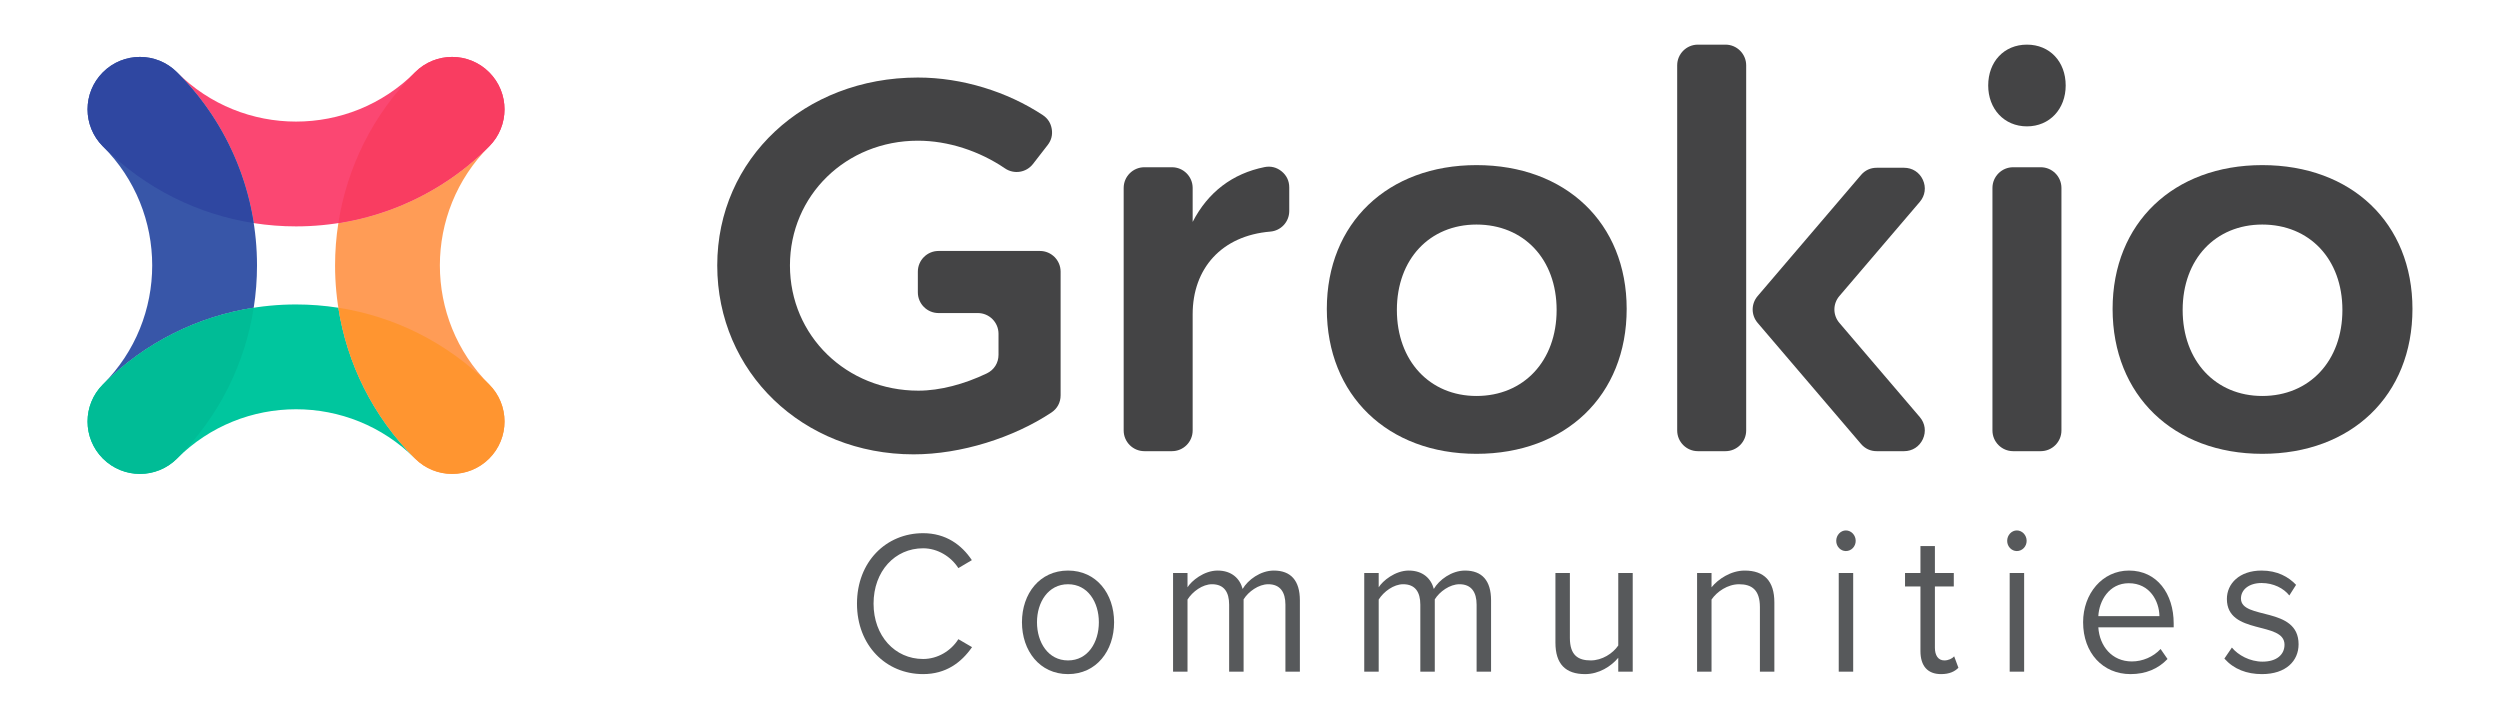
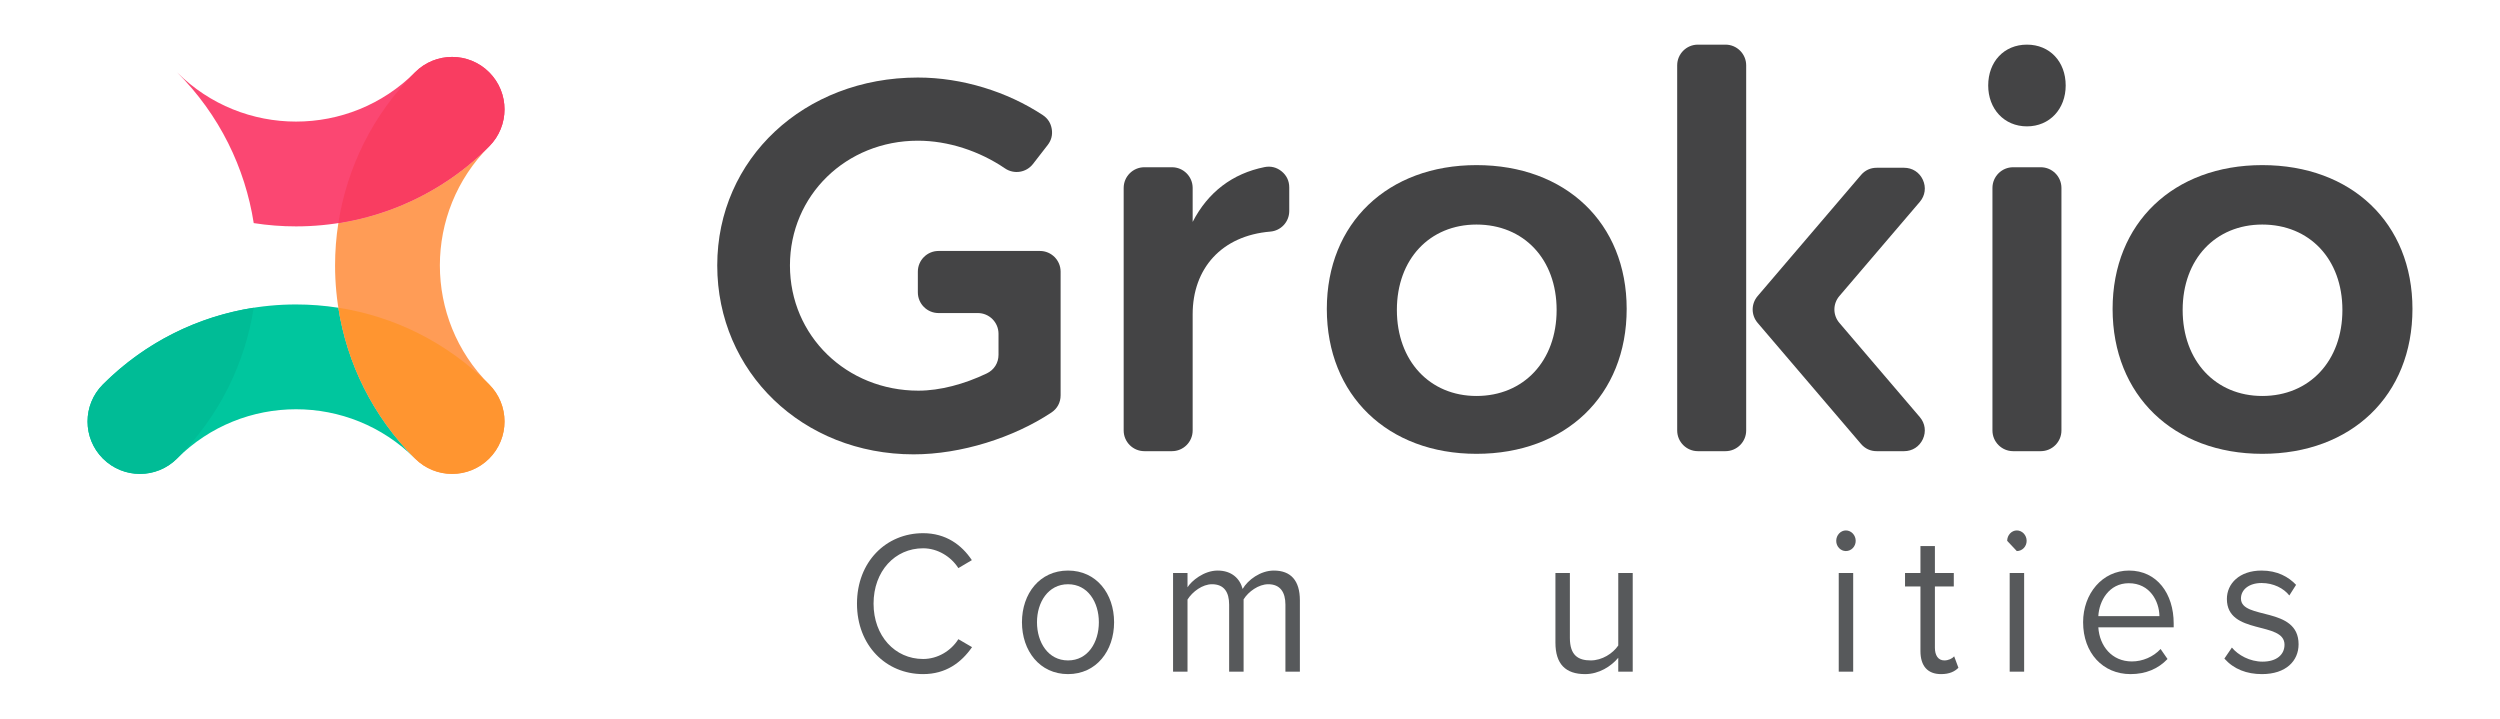
<svg xmlns="http://www.w3.org/2000/svg" version="1.1" id="Слой_1" x="0px" y="0px" viewBox="0 0 800 230" enable-background="new 0 0 800 230" xml:space="preserve">
  <g>
    <g>
      <g>
        <g>
          <path fill-rule="evenodd" clip-rule="evenodd" fill="#444445" d="M315.765,119.495c-7.181,3.436-14.961,5.518-21.882,5.518      c-22.927,0-41.1-17.492-41.1-40.079c0-22.417,18.001-39.91,40.928-39.91c9.672,0,19.672,3.277,27.893,8.866      c2.896,1.969,6.806,1.349,8.95-1.416l4.71-6.075c1.172-1.51,1.612-3.248,1.299-5.135c-0.312-1.885-1.287-3.391-2.883-4.442      c-11.299-7.456-25.749-12.009-39.968-12.009c-36.343,0-64.194,25.983-64.194,60.12c0,34.135,27.34,60.459,62.836,60.459      c15.191,0,31.972-5.345,44.078-13.368c1.908-1.263,2.964-3.23,2.964-5.517v-26.332V86.924c0-3.644-2.973-6.617-6.617-6.617      h-32.451c-3.643,0-6.616,2.973-6.616,6.617v6.637c0,3.644,2.973,6.616,6.616,6.616h12.58c3.646,0,6.618,2.973,6.618,6.617v6.733      C319.526,116.135,318.118,118.37,315.765,119.495z" />
          <path fill-rule="evenodd" clip-rule="evenodd" fill="#444445" d="M381.651,71.008V60.135c0-3.645-2.971-6.618-6.616-6.618      h-8.844c-3.644,0-6.616,2.972-6.616,6.618v77.623c0,3.645,2.972,6.616,6.616,6.616h8.844c3.646,0,6.616-2.972,6.616-6.616v-37.2      c0-14.657,9.276-25.148,24.84-26.444c3.44-0.285,6.069-3.142,6.069-6.594v-7.558c0-2.054-0.838-3.821-2.425-5.121      c-1.589-1.301-3.487-1.774-5.498-1.368C394.428,55.528,386.56,61.462,381.651,71.008z" />
          <path fill-rule="evenodd" clip-rule="evenodd" fill="#444445" d="M472.474,52.836c-28.361,0-47.891,18.511-47.891,46.025      c0,27.681,19.53,46.363,47.891,46.363c28.531,0,48.063-18.682,48.063-46.363C520.537,71.347,501.004,52.836,472.474,52.836      L472.474,52.836z M472.474,71.856c15.115,0,25.646,11.041,25.646,27.343c0,16.304-10.531,27.513-25.646,27.513      c-14.945,0-25.473-11.209-25.473-27.513C447,82.897,457.529,71.856,472.474,71.856z" />
          <path fill-rule="evenodd" clip-rule="evenodd" fill="#444445" d="M558.781,53.685l-0.002-32.784      c0-3.645-2.972-6.617-6.617-6.617h-8.845c-3.645,0-6.617,2.972-6.617,6.617l0.003,116.856c0,3.645,2.972,6.617,6.617,6.617      h8.842c3.644,0,6.617-2.972,6.617-6.617V53.685H558.781z" />
          <path fill-rule="evenodd" clip-rule="evenodd" fill="#444445" d="M600.551,53.685h8.754c2.642,0,4.903,1.448,6.008,3.847      c1.107,2.4,0.739,5.058-0.977,7.068l-25.731,30.132c-2.129,2.495-2.129,6.1,0,8.595l25.731,30.133      c1.716,2.009,2.083,4.667,0.977,7.067c-1.106,2.399-3.367,3.847-6.008,3.847h-8.754c-2.004,0-3.729-0.795-5.032-2.32      l-33.069-38.727c-2.13-2.495-2.13-6.1,0-8.595l33.069-38.727C596.821,54.48,598.546,53.685,600.551,53.685z" />
          <path fill-rule="evenodd" clip-rule="evenodd" fill="#444445" d="M653.042,53.517h-8.841c-3.644,0-6.617,2.972-6.617,6.618      v77.623c0,3.645,2.973,6.616,6.617,6.616h8.841c3.646,0,6.619-2.972,6.619-6.616V60.135      C659.661,56.489,656.688,53.517,653.042,53.517z" />
          <path fill-rule="evenodd" clip-rule="evenodd" fill="#444445" d="M648.623,14.284c-7.304,0-12.398,5.435-12.398,13.076      c0,7.473,5.094,13.078,12.398,13.078c7.301,0,12.397-5.605,12.397-13.078C661.02,19.719,655.924,14.284,648.623,14.284z" />
          <path fill-rule="evenodd" clip-rule="evenodd" fill="#444445" d="M723.924,52.836c-28.361,0-47.892,18.511-47.892,46.025      c0,27.681,19.53,46.363,47.892,46.363c28.531,0,48.063-18.682,48.063-46.363C771.986,71.347,752.454,52.836,723.924,52.836      L723.924,52.836z M723.924,71.856c15.114,0,25.645,11.041,25.645,27.343c0,16.304-10.531,27.513-25.645,27.513      c-14.945,0-25.474-11.209-25.474-27.513C698.45,82.897,708.979,71.856,723.924,71.856z" />
        </g>
        <g>
          <g>
            <path fill-rule="evenodd" clip-rule="evenodd" fill="#F8DF16" d="M156.536,146.74L156.536,146.74L156.536,146.74z" />
          </g>
          <g>
            <path fill-rule="evenodd" clip-rule="evenodd" fill="#FF9C56" d="M156.536,46.847c-10.518,10.518-15.778,24.305-15.778,38.088       c0,13.783,5.259,27.569,15.778,38.088c6.549,6.549,6.549,17.168,0,23.717c-6.549,6.549-17.168,6.549-23.717,0       c-17.066-17.066-25.599-39.435-25.598-61.805c-0.001-4.527,0.349-9.055,1.049-13.539       C125.939,68.642,142.925,60.458,156.536,46.847z" />
            <path fill-rule="evenodd" clip-rule="evenodd" fill="#00C69E" d="M56.643,146.74c-6.549,6.549-17.168,6.549-23.717,0       c-6.549-6.549-6.548-17.168,0.001-23.716c17.065-17.065,39.436-25.599,61.805-25.598c4.527,0,9.055,0.35,13.538,1.048       c2.756,17.669,10.938,34.656,24.549,48.266c-10.519-10.519-24.304-15.778-38.088-15.778       C80.948,130.962,67.162,136.221,56.643,146.74L56.643,146.74z M156.536,146.74L156.536,146.74L156.536,146.74z" />
            <path fill-rule="evenodd" clip-rule="evenodd" fill="#FB4772" d="M132.82,23.13c6.549-6.549,17.168-6.549,23.717,0       c6.549,6.549,6.548,17.168-0.001,23.716C139.471,63.911,117.1,72.445,94.731,72.444c-4.527,0-9.055-0.349-13.538-1.048       C78.438,53.727,70.255,36.741,56.644,23.13c10.519,10.519,24.304,15.778,38.088,15.778       C108.515,38.907,122.301,33.649,132.82,23.13L132.82,23.13z M32.927,23.13L32.927,23.13L32.927,23.13z" />
-             <path fill-rule="evenodd" clip-rule="evenodd" fill="#3856A8" d="M32.926,123.023c10.519-10.519,15.779-24.305,15.779-38.087       c0-13.784-5.26-27.57-15.779-38.089c-6.549-6.549-6.549-17.168,0-23.717c6.549-6.549,17.168-6.549,23.717,0       c17.066,17.066,25.599,39.437,25.599,61.806c0,4.528-0.35,9.054-1.049,13.537C63.524,101.228,46.538,109.412,32.926,123.023       L32.926,123.023z" />
            <path fill-rule="evenodd" clip-rule="evenodd" fill="#F93D61" d="M132.819,23.13c6.55-6.55,17.168-6.549,23.716-0.001       c6.549,6.549,6.55,17.168,0,23.717c-13.611,13.611-30.597,21.795-48.266,24.55C111.025,53.728,119.208,36.741,132.819,23.13z" />
-             <path fill-rule="evenodd" clip-rule="evenodd" fill="#2F47A1" d="M32.926,46.846c-6.549-6.549-6.549-17.168,0-23.717       c6.549-6.549,17.168-6.549,23.717,0c13.611,13.611,21.795,30.598,24.55,48.266C63.524,68.641,46.537,60.458,32.926,46.846z" />
            <path fill-rule="evenodd" clip-rule="evenodd" fill="none" d="M132.819,146.74c6.549,6.549,17.168,6.549,23.717,0       c6.549-6.549,6.549-17.168,0-23.717c-13.612-13.612-30.597-21.796-48.266-24.551       C111.025,116.142,119.208,133.129,132.819,146.74z" />
            <path fill-rule="evenodd" clip-rule="evenodd" fill="#00BC96" d="M32.926,123.023c-6.549,6.549-6.549,17.168,0,23.717       s17.168,6.549,23.717,0c13.612-13.612,21.795-30.598,24.55-48.267C63.524,101.229,46.538,109.412,32.926,123.023z" />
          </g>
        </g>
      </g>
      <g>
        <path fill="#57595B" d="M274.235,193.167c0-13.398,9.313-22.549,21.155-22.549c7.277,0,12.335,3.726,15.604,8.628l-4.318,2.548     c-2.343-3.66-6.6-6.341-11.286-6.341c-9.005,0-15.851,7.32-15.851,17.713c0,10.327,6.846,17.711,15.851,17.711     c4.686,0,8.943-2.614,11.286-6.338l4.379,2.548c-3.454,4.966-8.388,8.628-15.665,8.628     C283.548,215.716,274.235,206.565,274.235,193.167z" />
        <path fill="#57595B" d="M327.027,199.114c0-9.151,5.674-16.535,14.741-16.535c9.065,0,14.74,7.384,14.74,16.535     c0,9.149-5.674,16.601-14.74,16.601C332.701,215.716,327.027,208.263,327.027,199.114z M351.635,199.114     c0-6.404-3.516-12.158-9.868-12.158c-6.353,0-9.931,5.754-9.931,12.158c0,6.471,3.578,12.222,9.931,12.222     C348.119,211.337,351.635,205.585,351.635,199.114z" />
        <path fill="#57595B" d="M411.335,214.93v-21.437c0-3.987-1.666-6.537-5.49-6.537c-3.083,0-6.352,2.354-7.894,4.838v23.136h-4.626     v-21.437c0-3.987-1.603-6.537-5.489-6.537c-3.022,0-6.229,2.354-7.833,4.902v23.072h-4.625v-31.568h4.625v4.576     c1.235-2.028,5.243-5.359,9.623-5.359c4.563,0,7.153,2.614,8.017,5.882c1.666-2.877,5.674-5.882,9.991-5.882     c5.427,0,8.326,3.201,8.326,9.542v22.809H411.335z" />
-         <path fill="#57595B" d="M472.514,214.93v-21.437c0-3.987-1.666-6.537-5.49-6.537c-3.083,0-6.352,2.354-7.894,4.838v23.136h-4.626     v-21.437c0-3.987-1.603-6.537-5.489-6.537c-3.022,0-6.229,2.354-7.833,4.902v23.072h-4.625v-31.568h4.625v4.576     c1.235-2.028,5.243-5.359,9.623-5.359c4.563,0,7.153,2.614,8.017,5.882c1.666-2.877,5.674-5.882,9.991-5.882     c5.427,0,8.326,3.201,8.326,9.542v22.809H472.514z" />
        <path fill="#57595B" d="M517.842,214.93v-4.443c-2.282,2.744-6.168,5.229-10.608,5.229c-6.229,0-9.497-3.203-9.497-10.067     v-22.287h4.625v20.784c0,5.555,2.652,7.19,6.662,7.19c3.638,0,7.092-2.224,8.819-4.772v-23.202h4.626v31.568H517.842z" />
-         <path fill="#57595B" d="M563.171,214.93v-20.654c0-5.555-2.652-7.32-6.661-7.32c-3.638,0-7.092,2.354-8.82,4.902v23.072h-4.625     v-31.568h4.625v4.576c2.098-2.614,6.169-5.359,10.609-5.359c6.229,0,9.497,3.331,9.497,10.195v22.156H563.171z" />
        <path fill="#57595B" d="M587.592,173.072c0-1.831,1.419-3.334,3.084-3.334c1.727,0,3.146,1.502,3.146,3.334     c0,1.829-1.419,3.267-3.146,3.267C589.011,176.339,587.592,174.901,587.592,173.072z M588.395,214.93v-31.568h4.625v31.568     H588.395z" />
        <path fill="#57595B" d="M614.543,208.329v-20.654h-4.934v-4.313h4.934v-8.626h4.626v8.626h6.045v4.313h-6.045v19.608     c0,2.352,0.987,4.053,3.023,4.053c1.295,0,2.528-0.589,3.145-1.308l1.357,3.66c-1.172,1.176-2.838,2.028-5.551,2.028     C616.764,215.716,614.543,213.035,614.543,208.329z" />
-         <path fill="#57595B" d="M642.296,173.072c0-1.831,1.418-3.334,3.083-3.334c1.727,0,3.146,1.502,3.146,3.334     c0,1.829-1.419,3.267-3.146,3.267C643.714,176.339,642.296,174.901,642.296,173.072z M643.098,214.93v-31.568h4.626v31.568     H643.098z" />
+         <path fill="#57595B" d="M642.296,173.072c0-1.831,1.418-3.334,3.083-3.334c1.727,0,3.146,1.502,3.146,3.334     c0,1.829-1.419,3.267-3.146,3.267z M643.098,214.93v-31.568h4.626v31.568     H643.098z" />
        <path fill="#57595B" d="M666.594,199.114c0-9.151,6.168-16.535,14.678-16.535c9.005,0,14.309,7.45,14.309,16.925v1.242h-24.115     c0.371,5.948,4.318,10.916,10.732,10.916c3.392,0,6.846-1.438,9.189-3.986l2.22,3.201c-2.96,3.137-6.969,4.838-11.842,4.838     C672.946,215.716,666.594,208.982,666.594,199.114z M681.211,186.63c-6.353,0-9.497,5.688-9.745,10.523h19.552     C690.957,192.447,687.996,186.63,681.211,186.63z" />
        <path fill="#57595B" d="M711.8,210.747l2.406-3.53c1.974,2.418,5.735,4.509,9.807,4.509c4.563,0,7.03-2.285,7.03-5.423     c0-7.649-18.44-2.943-18.44-14.64c0-4.902,4.009-9.085,11.1-9.085c5.058,0,8.636,2.025,11.04,4.573l-2.159,3.4     c-1.788-2.288-5.057-3.986-8.881-3.986c-4.07,0-6.598,2.155-6.598,4.966c0,6.927,18.44,2.354,18.44,14.64     c0,5.295-4.009,9.544-11.718,9.544C718.954,215.716,714.822,214.145,711.8,210.747z" />
      </g>
    </g>
    <path fill-rule="evenodd" clip-rule="evenodd" fill="#FF9530" d="M156.537,123.023c6.549,6.549,6.549,17.168,0,23.717   c-6.549,6.549-17.168,6.549-23.717,0c-13.612-13.612-21.795-30.598-24.55-48.267C125.939,101.229,142.925,109.412,156.537,123.023z   " />
  </g>
</svg>